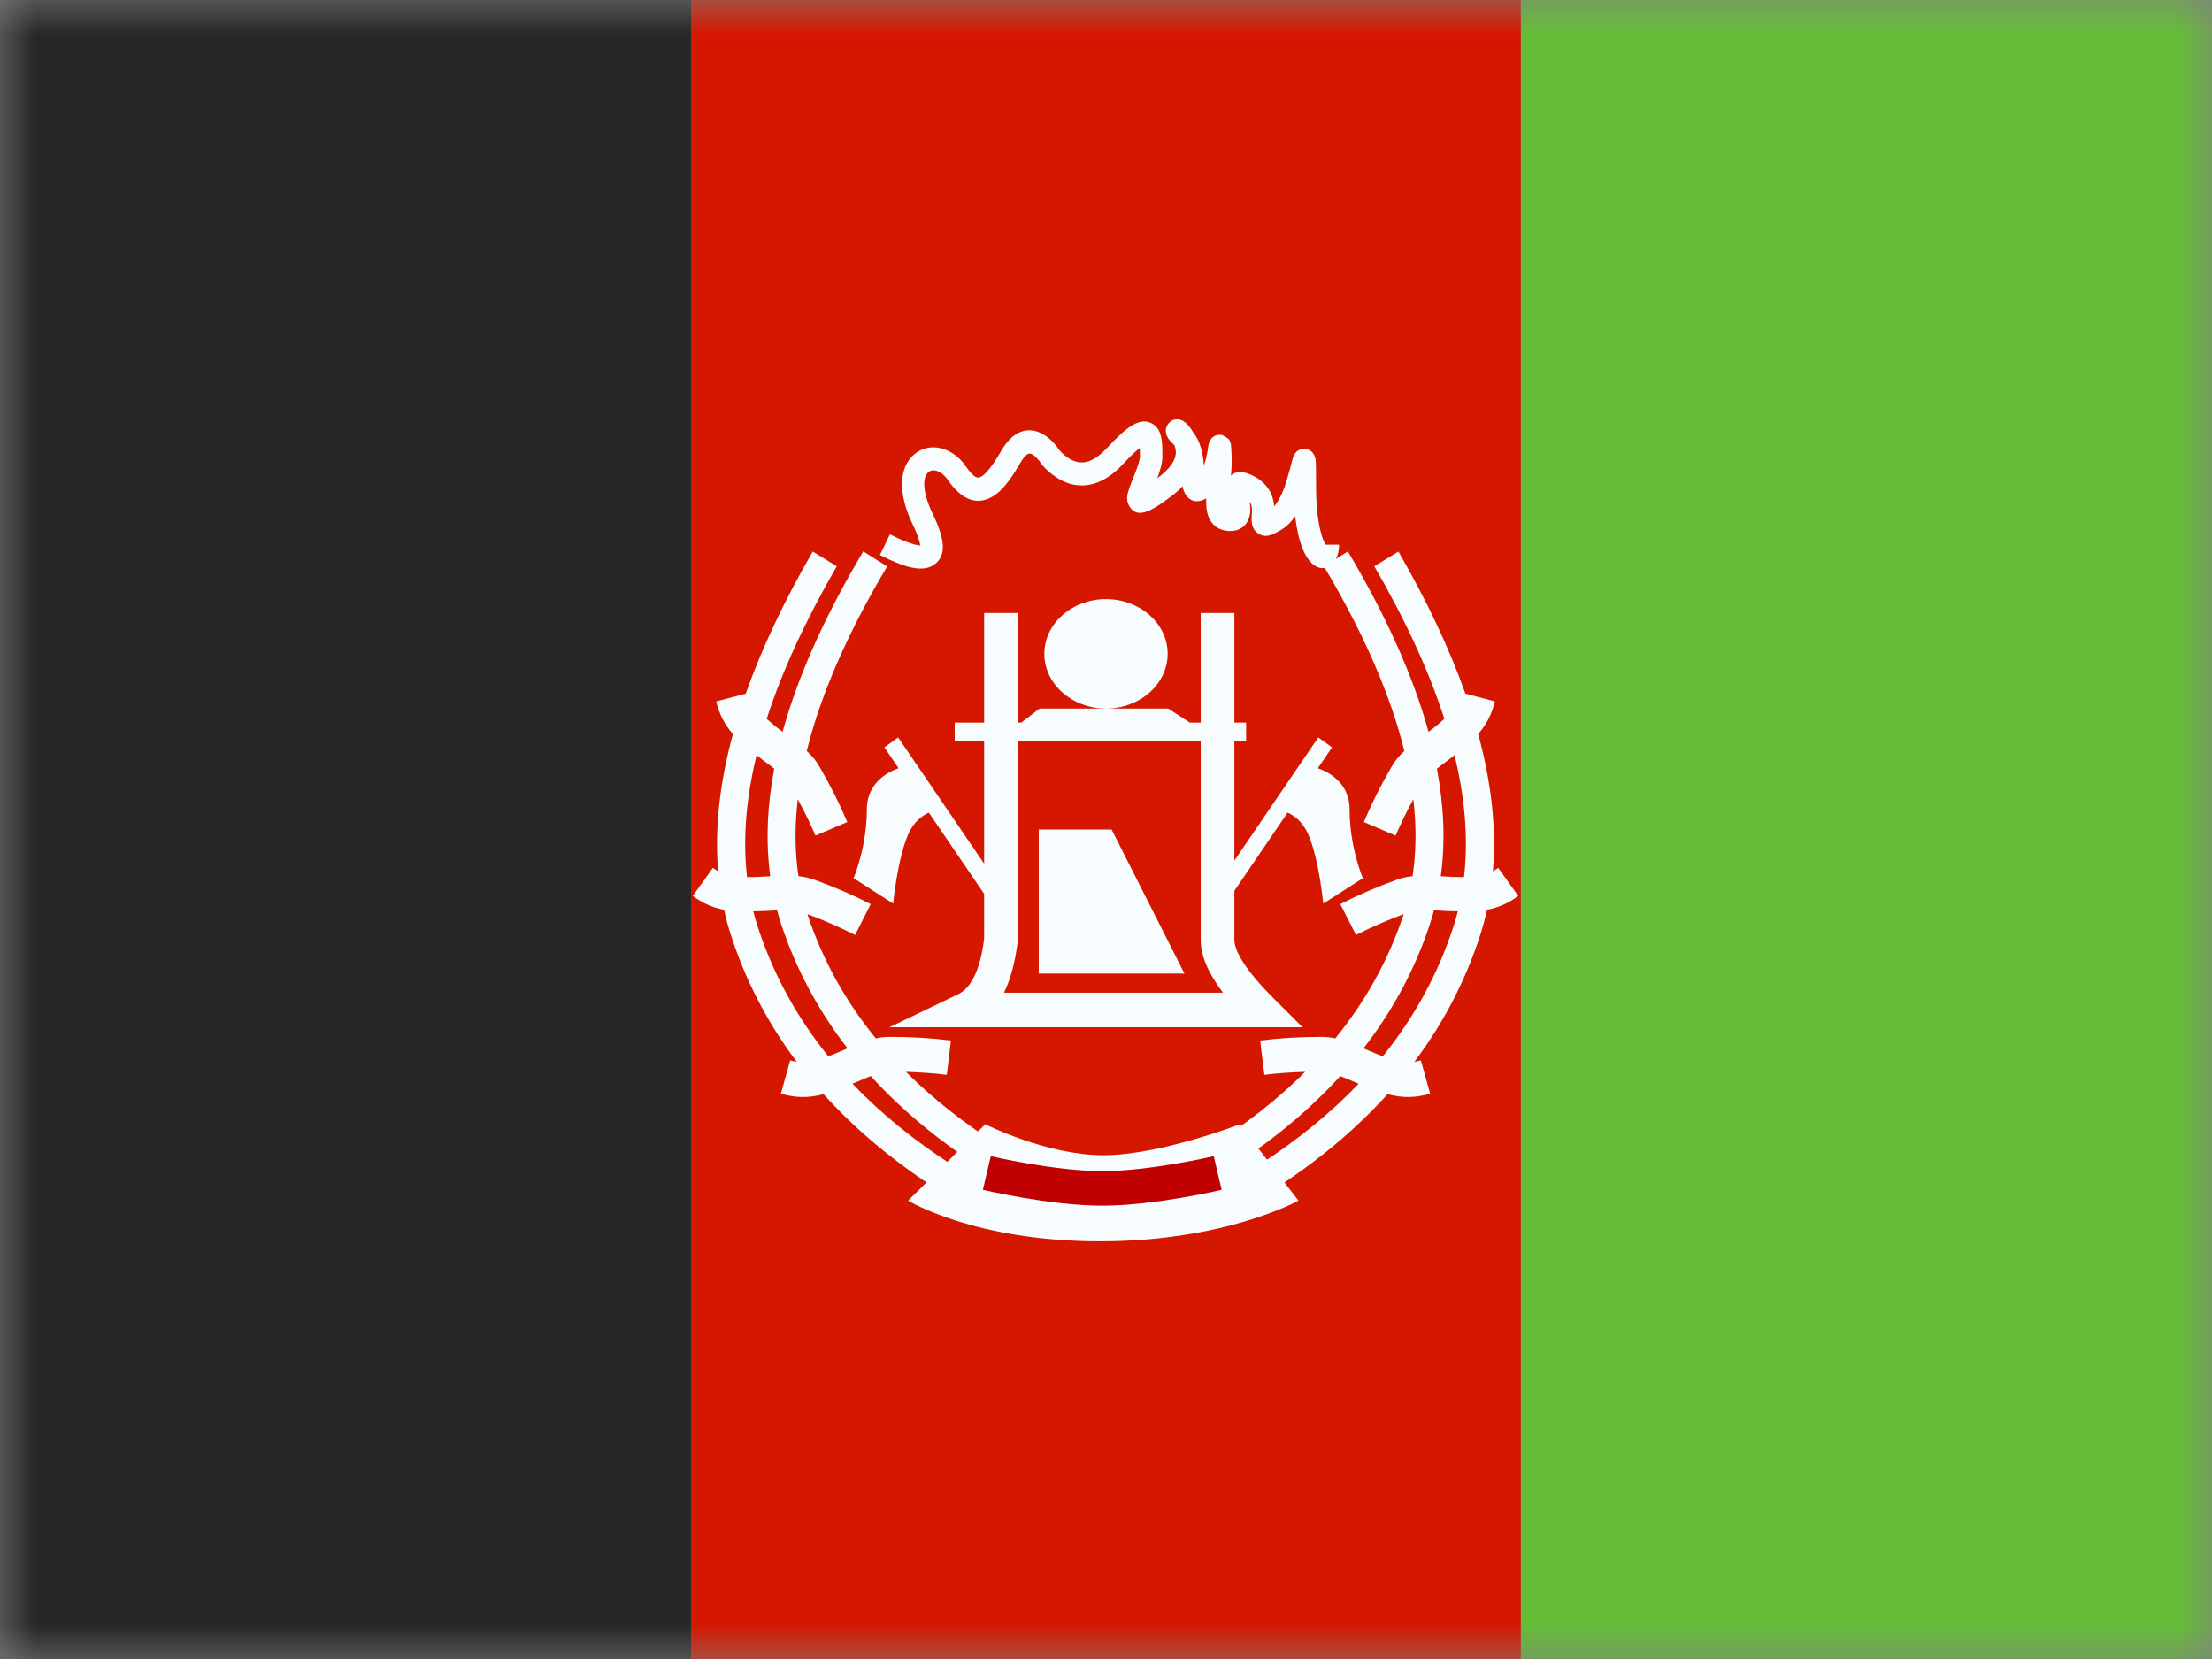
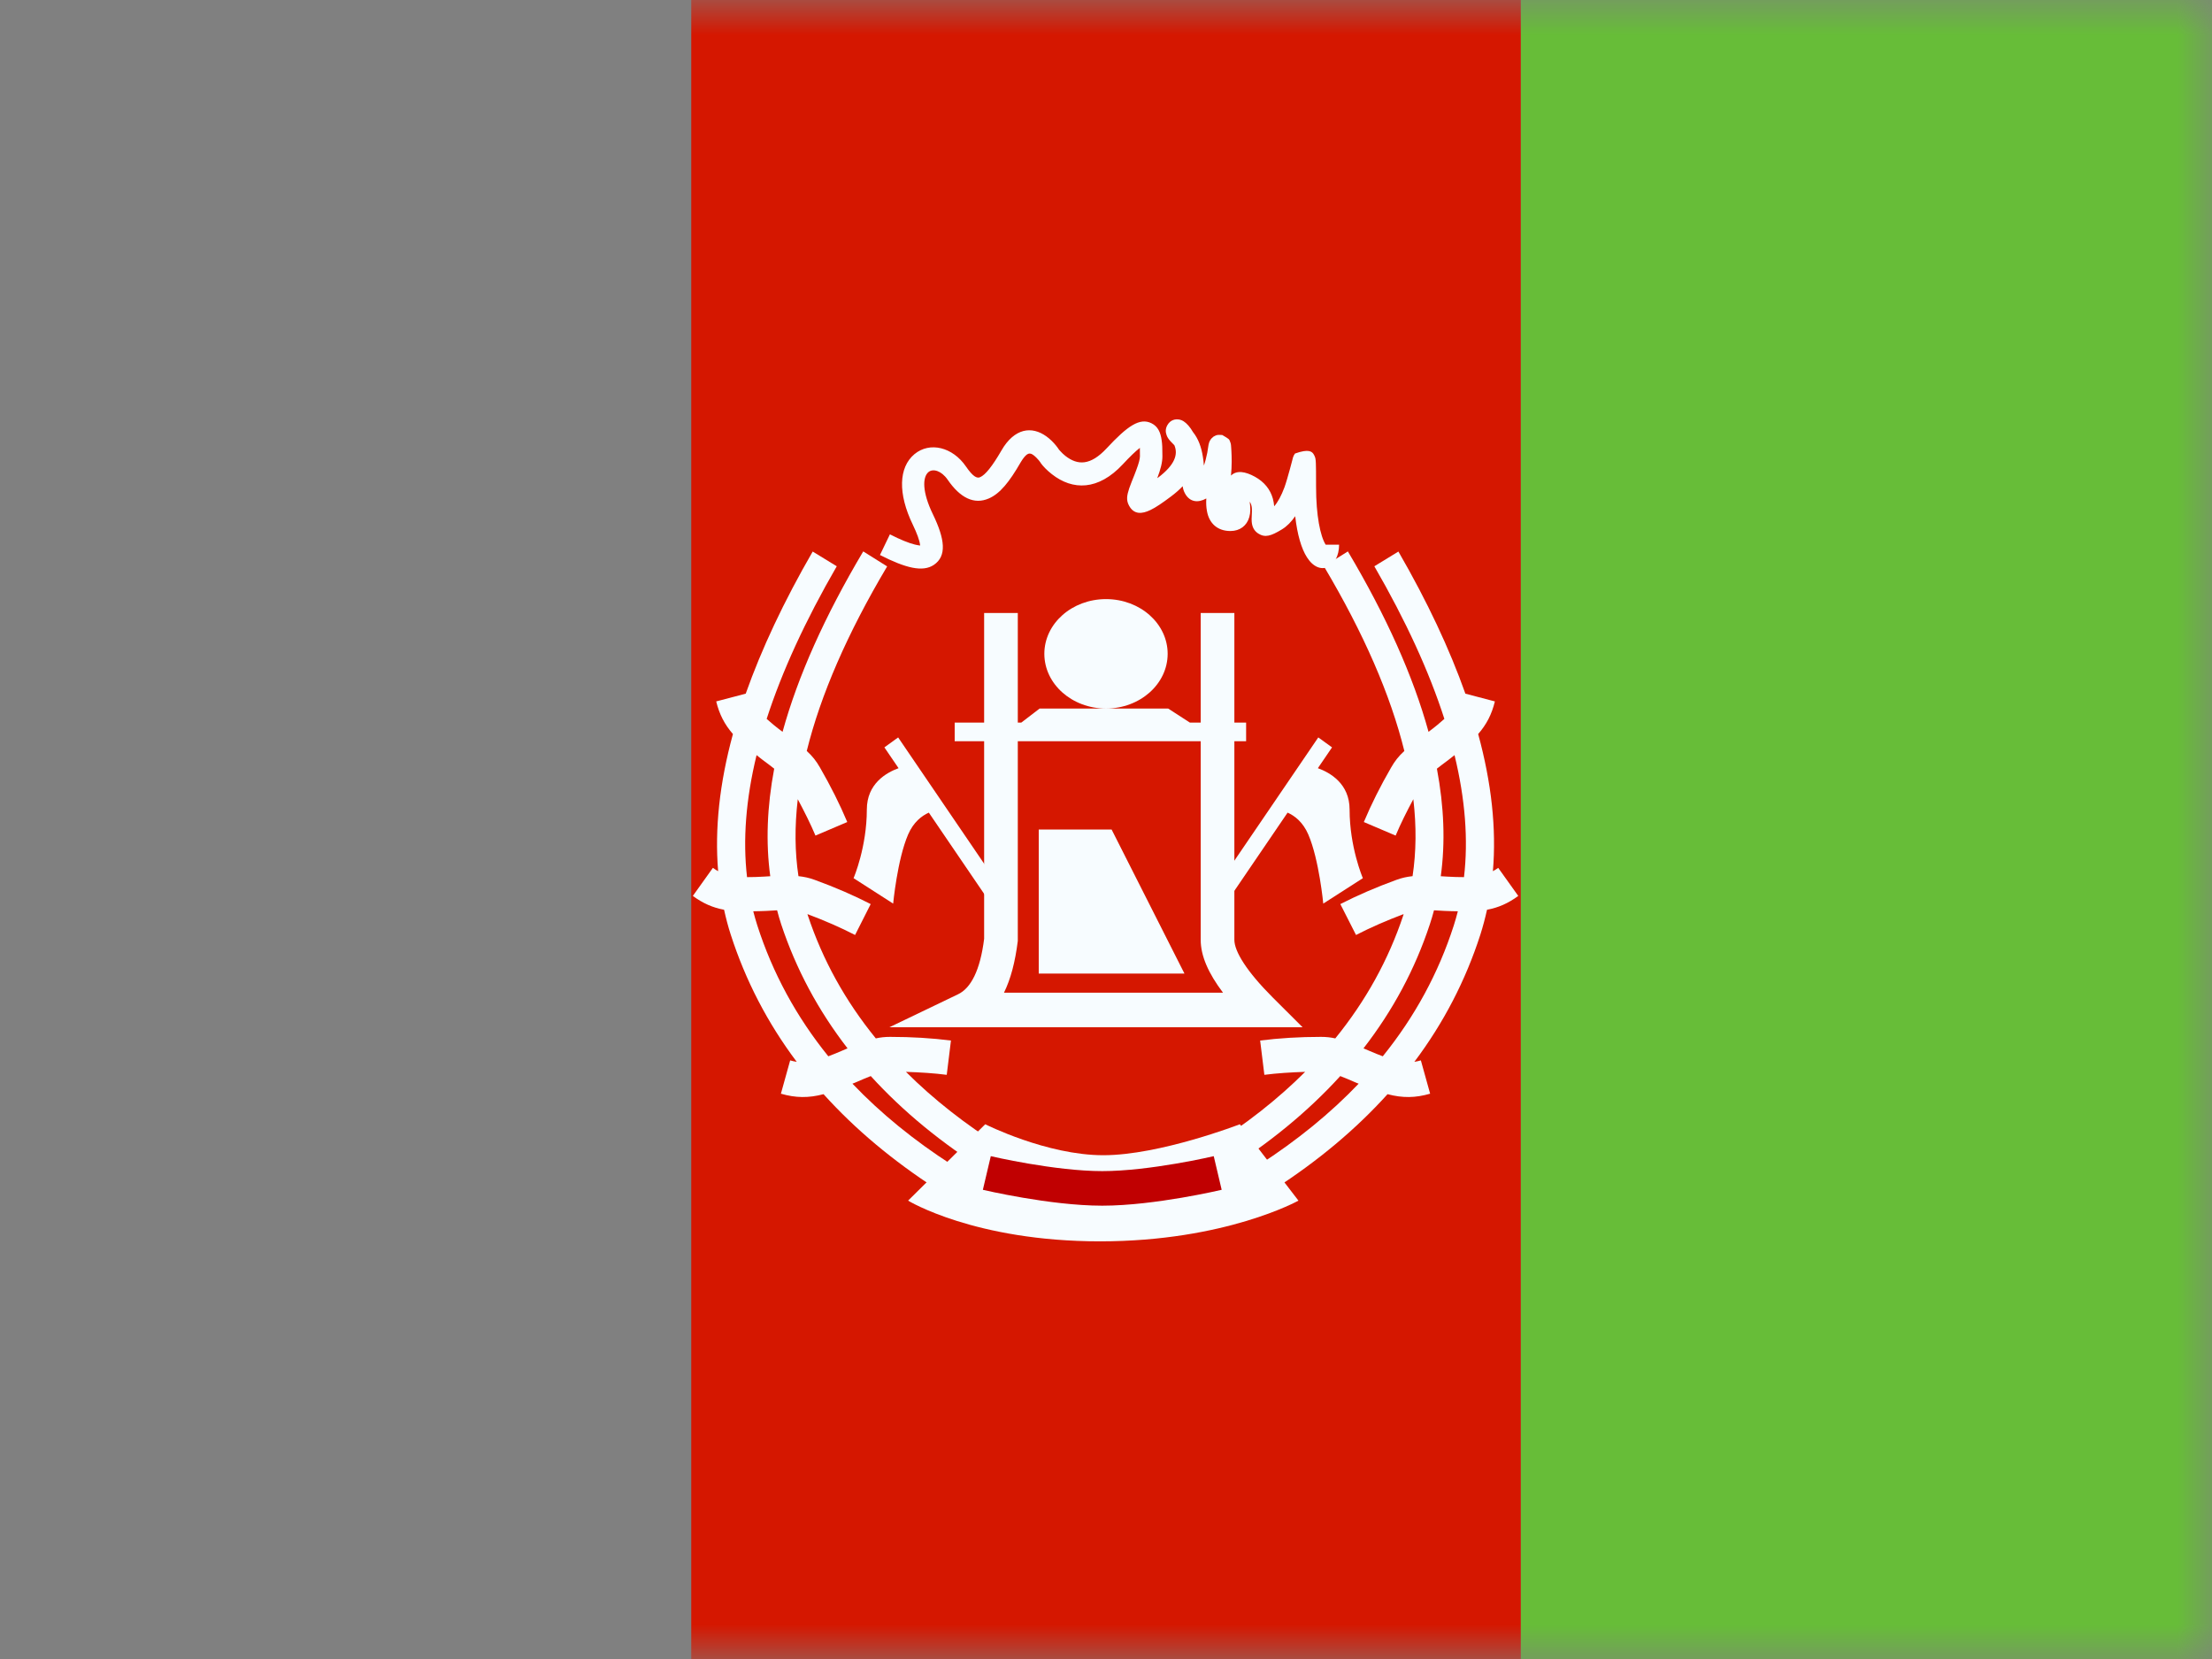
<svg xmlns="http://www.w3.org/2000/svg" width="32" height="24" viewBox="0 0 32 24" fill="none">
  <rect x="0" y="0" width="32" height="24" fill="#808080" stroke="none" />
  <mask id="mask0_8997_12376" style="mask-type:luminance" maskUnits="userSpaceOnUse" x="0" y="0" width="32" height="24">
    <rect width="32" height="24" fill="white" />
  </mask>
  <g mask="url(#mask0_8997_12376)">
    <path fill-rule="evenodd" clip-rule="evenodd" d="M22 0H32V24H22V0Z" fill="#67BD38" />
    <path fill-rule="evenodd" clip-rule="evenodd" d="M10 0H22V24H10V0Z" fill="#D51700" />
-     <path fill-rule="evenodd" clip-rule="evenodd" d="M0 0H10V24H0V0Z" fill="#272727" />
    <path d="M12.834 8.194C12.257 9.165 11.871 10.055 11.671 10.864C11.755 10.941 11.808 11.009 11.862 11.103C12.018 11.374 12.15 11.637 12.257 11.892L11.797 12.088C11.725 11.917 11.637 11.742 11.541 11.562C11.495 11.954 11.498 12.325 11.551 12.675C11.635 12.684 11.706 12.699 11.787 12.729C12.081 12.836 12.351 12.953 12.596 13.079L12.37 13.526C12.161 13.418 11.931 13.318 11.681 13.224C11.683 13.228 11.684 13.233 11.685 13.238C11.899 13.884 12.227 14.478 12.67 15.022C12.738 15.007 12.801 15 12.876 15C13.188 15 13.482 15.018 13.757 15.053L13.696 15.549C13.51 15.525 13.313 15.513 13.106 15.506C13.502 15.902 13.967 16.267 14.501 16.602L14.29 16.957C13.626 16.542 13.062 16.078 12.597 15.567C12.537 15.59 12.462 15.622 12.368 15.663C12.356 15.669 12.343 15.672 12.332 15.677C12.738 16.103 13.218 16.495 13.773 16.853L13.557 17.206C12.917 16.793 12.369 16.334 11.914 15.829C11.696 15.886 11.512 15.884 11.297 15.822L11.431 15.34C11.463 15.35 11.495 15.356 11.526 15.361C11.103 14.798 10.785 14.184 10.571 13.52C10.533 13.403 10.502 13.283 10.475 13.161C10.309 13.13 10.169 13.068 10.023 12.961L10.313 12.555C10.338 12.573 10.364 12.589 10.389 12.603C10.338 11.99 10.409 11.329 10.603 10.619C10.482 10.48 10.407 10.335 10.361 10.147L10.788 10.035C11.017 9.388 11.339 8.702 11.757 7.979L12.105 8.192C11.65 8.979 11.312 9.715 11.091 10.4C11.153 10.456 11.228 10.518 11.321 10.587C11.543 9.781 11.933 8.911 12.488 7.977L12.834 8.194ZM11.084 13.178C11.018 13.182 10.956 13.181 10.897 13.183C10.915 13.252 10.934 13.321 10.956 13.389C11.177 14.076 11.519 14.707 11.983 15.281C12.042 15.258 12.106 15.233 12.177 15.202C12.207 15.19 12.235 15.178 12.261 15.166C11.837 14.618 11.516 14.02 11.301 13.371C11.279 13.305 11.26 13.237 11.242 13.169C11.196 13.171 11.143 13.174 11.084 13.178ZM10.945 10.924C10.79 11.561 10.745 12.149 10.807 12.689C10.881 12.689 10.966 12.687 11.062 12.681C11.091 12.679 11.117 12.678 11.143 12.676C11.077 12.19 11.096 11.672 11.2 11.12C11.155 11.085 11.101 11.043 11.034 10.994C11.002 10.971 10.974 10.946 10.945 10.924Z" fill="#F7FCFF" />
    <path d="M19.153 8.194C19.73 9.165 20.116 10.055 20.316 10.864C20.232 10.941 20.179 11.009 20.125 11.103C19.968 11.374 19.837 11.637 19.73 11.892L20.19 12.088C20.262 11.917 20.349 11.742 20.446 11.562C20.492 11.954 20.488 12.325 20.435 12.675C20.352 12.684 20.281 12.699 20.2 12.729C19.906 12.836 19.636 12.953 19.39 13.079L19.617 13.526C19.826 13.418 20.055 13.318 20.305 13.224C20.304 13.228 20.303 13.233 20.302 13.238C20.087 13.884 19.759 14.478 19.317 15.022C19.249 15.007 19.185 15 19.111 15C18.798 15 18.505 15.018 18.23 15.053L18.291 15.549C18.477 15.525 18.673 15.513 18.881 15.506C18.485 15.902 18.02 16.267 17.486 16.602L17.697 16.957C18.36 16.542 18.924 16.078 19.389 15.567C19.45 15.59 19.524 15.622 19.619 15.663C19.631 15.669 19.643 15.672 19.655 15.677C19.249 16.103 18.768 16.495 18.214 16.853L18.429 17.206C19.07 16.793 19.617 16.334 20.073 15.829C20.291 15.886 20.474 15.884 20.689 15.822L20.555 15.34C20.523 15.35 20.492 15.356 20.461 15.361C20.884 14.798 21.202 14.184 21.416 13.52C21.453 13.403 21.485 13.283 21.512 13.161C21.678 13.13 21.818 13.068 21.964 12.961L21.674 12.555C21.649 12.573 21.623 12.589 21.597 12.603C21.649 11.99 21.578 11.329 21.384 10.619C21.505 10.48 21.58 10.335 21.626 10.147L21.199 10.035C20.97 9.388 20.648 8.702 20.23 7.979L19.882 8.192C20.337 8.979 20.675 9.715 20.895 10.4C20.833 10.456 20.759 10.518 20.666 10.587C20.444 9.781 20.054 8.911 19.499 7.977L19.153 8.194ZM20.903 13.178C20.969 13.182 21.031 13.181 21.09 13.183C21.072 13.252 21.053 13.321 21.031 13.389C20.81 14.076 20.468 14.707 20.004 15.281C19.945 15.258 19.88 15.233 19.809 15.202C19.78 15.19 19.752 15.178 19.725 15.166C20.15 14.618 20.471 14.02 20.685 13.371C20.707 13.305 20.727 13.237 20.745 13.169C20.791 13.171 20.843 13.174 20.903 13.178ZM21.042 10.924C21.197 11.561 21.242 12.149 21.179 12.689C21.105 12.689 21.021 12.687 20.925 12.681C20.896 12.679 20.869 12.678 20.843 12.676C20.91 12.19 20.891 11.672 20.787 11.12C20.832 11.085 20.886 11.043 20.953 10.994C20.984 10.971 21.013 10.946 21.042 10.924Z" fill="#F7FCFF" />
    <path fill-rule="evenodd" clip-rule="evenodd" d="M14.253 16.264L13.137 17.369C13.137 17.369 14.099 17.958 15.914 17.958C17.728 17.958 18.784 17.369 18.784 17.369L17.936 16.264C17.936 16.264 16.78 16.712 15.961 16.712C15.142 16.712 14.253 16.264 14.253 16.264Z" fill="#F7FCFF" />
    <path d="M14.276 16.969C14.276 16.969 15.222 17.192 15.946 17.192C16.671 17.192 17.616 16.969 17.616 16.969" stroke="#C00001" stroke-width="0.5" />
    <path d="M14.724 10.453H14.775L15.04 10.25H16.899L17.213 10.453H17.37V8.868H17.857V10.453H18.027V10.723H17.857V13.596C17.857 13.765 18.037 14.055 18.414 14.432L18.844 14.861H12.866L13.859 14.384C14.046 14.295 14.18 14.037 14.237 13.581V10.723H13.811V10.453H14.237V8.868H14.724V10.453ZM14.724 13.612C14.686 13.918 14.621 14.164 14.524 14.361H17.693C17.48 14.079 17.37 13.828 17.37 13.596V10.723H14.724V13.612ZM17.135 14.084H15.027V12H16.081L17.135 14.084ZM16 8.667C16.493 8.667 16.892 9.021 16.892 9.459C16.891 9.896 16.492 10.25 16 10.25C15.508 10.25 15.109 9.896 15.108 9.459C15.108 9.021 15.508 8.667 16 8.667Z" fill="#F7FCFF" />
-     <path d="M17.068 6.071C17.089 6.076 17.106 6.084 17.122 6.094C17.168 6.123 17.219 6.181 17.258 6.25C17.336 6.347 17.38 6.468 17.402 6.611C17.409 6.654 17.413 6.69 17.416 6.735C17.435 6.682 17.451 6.619 17.465 6.55C17.47 6.523 17.473 6.505 17.478 6.468C17.481 6.451 17.482 6.444 17.483 6.436C17.485 6.429 17.485 6.429 17.487 6.419C17.492 6.398 17.497 6.384 17.511 6.362C17.524 6.343 17.525 6.343 17.556 6.316C17.607 6.289 17.607 6.289 17.682 6.293C17.782 6.352 17.782 6.352 17.795 6.389C17.803 6.408 17.806 6.42 17.808 6.437C17.81 6.448 17.81 6.459 17.811 6.476C17.812 6.487 17.813 6.501 17.814 6.523C17.815 6.532 17.817 6.579 17.817 6.594C17.818 6.622 17.818 6.65 17.818 6.68C17.818 6.744 17.815 6.804 17.808 6.88C17.89 6.8 18.014 6.82 18.153 6.896C18.291 6.972 18.377 7.081 18.414 7.214C18.424 7.252 18.43 7.287 18.433 7.324C18.485 7.266 18.536 7.172 18.582 7.049C18.626 6.928 18.708 6.609 18.704 6.621C18.711 6.598 18.719 6.582 18.734 6.561C18.761 6.524 18.799 6.496 18.86 6.493C18.934 6.49 18.982 6.53 19.009 6.58C19.03 6.618 19.033 6.64 19.036 6.702C19.038 6.756 19.039 6.836 19.039 7.044C19.039 7.456 19.1 7.756 19.178 7.88H19.372C19.372 8.207 19.092 8.353 18.907 8.062C18.826 7.936 18.767 7.731 18.737 7.468C18.681 7.549 18.618 7.614 18.544 7.659C18.387 7.754 18.302 7.782 18.202 7.718C18.138 7.676 18.114 7.617 18.108 7.548C18.106 7.52 18.106 7.505 18.109 7.448C18.113 7.378 18.112 7.341 18.102 7.306C18.097 7.288 18.089 7.272 18.079 7.257C18.091 7.348 18.092 7.414 18.073 7.48C18.038 7.605 17.937 7.682 17.8 7.682C17.612 7.682 17.491 7.571 17.46 7.391C17.45 7.333 17.447 7.286 17.451 7.211C17.335 7.276 17.214 7.268 17.143 7.139C17.125 7.105 17.115 7.076 17.109 7.034C17.063 7.083 17.008 7.131 16.946 7.178C16.815 7.277 16.718 7.342 16.645 7.377C16.518 7.439 16.403 7.445 16.333 7.314C16.291 7.237 16.301 7.17 16.336 7.064C16.345 7.037 16.357 7.006 16.372 6.968C16.38 6.947 16.409 6.876 16.412 6.868C16.423 6.841 16.431 6.818 16.439 6.797C16.474 6.704 16.491 6.639 16.491 6.601C16.491 6.547 16.491 6.508 16.49 6.479C16.428 6.527 16.346 6.606 16.243 6.717C15.888 7.098 15.518 7.097 15.216 6.859C15.142 6.801 15.088 6.743 15.057 6.7L15.052 6.691C15.042 6.676 15.02 6.647 14.991 6.619C14.914 6.544 14.876 6.539 14.811 6.621C14.797 6.639 14.782 6.661 14.767 6.686C14.6 6.976 14.466 7.14 14.307 7.21C14.092 7.305 13.889 7.202 13.709 6.939C13.617 6.807 13.496 6.776 13.432 6.829C13.344 6.902 13.339 7.117 13.496 7.44C13.669 7.798 13.701 8.044 13.508 8.173C13.347 8.279 13.103 8.219 12.73 8.029L12.874 7.73C13.024 7.807 13.146 7.856 13.235 7.878C13.27 7.886 13.295 7.89 13.311 7.892C13.311 7.888 13.311 7.885 13.31 7.881C13.302 7.816 13.266 7.717 13.205 7.59C12.988 7.142 12.999 6.762 13.229 6.57C13.452 6.385 13.782 6.469 13.973 6.747C14.075 6.895 14.132 6.924 14.179 6.903C14.254 6.871 14.355 6.746 14.488 6.516C14.511 6.476 14.535 6.44 14.56 6.409C14.766 6.152 15.016 6.185 15.214 6.377C15.261 6.423 15.297 6.469 15.32 6.505C15.323 6.509 15.33 6.517 15.34 6.527C15.36 6.55 15.385 6.573 15.412 6.595C15.591 6.735 15.776 6.736 16.009 6.486C16.312 6.16 16.489 6.039 16.658 6.123C16.751 6.169 16.789 6.254 16.805 6.368C16.814 6.428 16.816 6.479 16.816 6.601C16.816 6.691 16.79 6.788 16.742 6.917C16.745 6.916 16.749 6.912 16.754 6.909C16.998 6.724 17.045 6.573 16.989 6.441C16.946 6.399 16.915 6.366 16.897 6.337C16.889 6.324 16.882 6.311 16.877 6.296C16.861 6.252 16.857 6.205 16.888 6.15C16.932 6.073 17.005 6.057 17.068 6.071ZM19.011 6.734L19.011 6.732V6.73C19.011 6.732 19.011 6.733 19.011 6.734ZM18.712 6.707V6.7L18.711 6.698C18.711 6.7 18.711 6.703 18.712 6.707ZM16.481 6.394L16.48 6.389L16.479 6.387C16.48 6.388 16.48 6.391 16.481 6.394Z" fill="#F7FCFF" />
+     <path d="M17.068 6.071C17.089 6.076 17.106 6.084 17.122 6.094C17.168 6.123 17.219 6.181 17.258 6.25C17.336 6.347 17.38 6.468 17.402 6.611C17.409 6.654 17.413 6.69 17.416 6.735C17.435 6.682 17.451 6.619 17.465 6.55C17.47 6.523 17.473 6.505 17.478 6.468C17.481 6.451 17.482 6.444 17.483 6.436C17.485 6.429 17.485 6.429 17.487 6.419C17.492 6.398 17.497 6.384 17.511 6.362C17.524 6.343 17.525 6.343 17.556 6.316C17.607 6.289 17.607 6.289 17.682 6.293C17.782 6.352 17.782 6.352 17.795 6.389C17.803 6.408 17.806 6.42 17.808 6.437C17.81 6.448 17.81 6.459 17.811 6.476C17.812 6.487 17.813 6.501 17.814 6.523C17.815 6.532 17.817 6.579 17.817 6.594C17.818 6.622 17.818 6.65 17.818 6.68C17.818 6.744 17.815 6.804 17.808 6.88C17.89 6.8 18.014 6.82 18.153 6.896C18.291 6.972 18.377 7.081 18.414 7.214C18.424 7.252 18.43 7.287 18.433 7.324C18.485 7.266 18.536 7.172 18.582 7.049C18.626 6.928 18.708 6.609 18.704 6.621C18.711 6.598 18.719 6.582 18.734 6.561C18.934 6.49 18.982 6.53 19.009 6.58C19.03 6.618 19.033 6.64 19.036 6.702C19.038 6.756 19.039 6.836 19.039 7.044C19.039 7.456 19.1 7.756 19.178 7.88H19.372C19.372 8.207 19.092 8.353 18.907 8.062C18.826 7.936 18.767 7.731 18.737 7.468C18.681 7.549 18.618 7.614 18.544 7.659C18.387 7.754 18.302 7.782 18.202 7.718C18.138 7.676 18.114 7.617 18.108 7.548C18.106 7.52 18.106 7.505 18.109 7.448C18.113 7.378 18.112 7.341 18.102 7.306C18.097 7.288 18.089 7.272 18.079 7.257C18.091 7.348 18.092 7.414 18.073 7.48C18.038 7.605 17.937 7.682 17.8 7.682C17.612 7.682 17.491 7.571 17.46 7.391C17.45 7.333 17.447 7.286 17.451 7.211C17.335 7.276 17.214 7.268 17.143 7.139C17.125 7.105 17.115 7.076 17.109 7.034C17.063 7.083 17.008 7.131 16.946 7.178C16.815 7.277 16.718 7.342 16.645 7.377C16.518 7.439 16.403 7.445 16.333 7.314C16.291 7.237 16.301 7.17 16.336 7.064C16.345 7.037 16.357 7.006 16.372 6.968C16.38 6.947 16.409 6.876 16.412 6.868C16.423 6.841 16.431 6.818 16.439 6.797C16.474 6.704 16.491 6.639 16.491 6.601C16.491 6.547 16.491 6.508 16.49 6.479C16.428 6.527 16.346 6.606 16.243 6.717C15.888 7.098 15.518 7.097 15.216 6.859C15.142 6.801 15.088 6.743 15.057 6.7L15.052 6.691C15.042 6.676 15.02 6.647 14.991 6.619C14.914 6.544 14.876 6.539 14.811 6.621C14.797 6.639 14.782 6.661 14.767 6.686C14.6 6.976 14.466 7.14 14.307 7.21C14.092 7.305 13.889 7.202 13.709 6.939C13.617 6.807 13.496 6.776 13.432 6.829C13.344 6.902 13.339 7.117 13.496 7.44C13.669 7.798 13.701 8.044 13.508 8.173C13.347 8.279 13.103 8.219 12.73 8.029L12.874 7.73C13.024 7.807 13.146 7.856 13.235 7.878C13.27 7.886 13.295 7.89 13.311 7.892C13.311 7.888 13.311 7.885 13.31 7.881C13.302 7.816 13.266 7.717 13.205 7.59C12.988 7.142 12.999 6.762 13.229 6.57C13.452 6.385 13.782 6.469 13.973 6.747C14.075 6.895 14.132 6.924 14.179 6.903C14.254 6.871 14.355 6.746 14.488 6.516C14.511 6.476 14.535 6.44 14.56 6.409C14.766 6.152 15.016 6.185 15.214 6.377C15.261 6.423 15.297 6.469 15.32 6.505C15.323 6.509 15.33 6.517 15.34 6.527C15.36 6.55 15.385 6.573 15.412 6.595C15.591 6.735 15.776 6.736 16.009 6.486C16.312 6.16 16.489 6.039 16.658 6.123C16.751 6.169 16.789 6.254 16.805 6.368C16.814 6.428 16.816 6.479 16.816 6.601C16.816 6.691 16.79 6.788 16.742 6.917C16.745 6.916 16.749 6.912 16.754 6.909C16.998 6.724 17.045 6.573 16.989 6.441C16.946 6.399 16.915 6.366 16.897 6.337C16.889 6.324 16.882 6.311 16.877 6.296C16.861 6.252 16.857 6.205 16.888 6.15C16.932 6.073 17.005 6.057 17.068 6.071ZM19.011 6.734L19.011 6.732V6.73C19.011 6.732 19.011 6.733 19.011 6.734ZM18.712 6.707V6.7L18.711 6.698C18.711 6.7 18.711 6.703 18.712 6.707ZM16.481 6.394L16.48 6.389L16.479 6.387C16.48 6.388 16.48 6.391 16.481 6.394Z" fill="#F7FCFF" />
    <path d="M14.526 12.919L14.327 13.063L13.437 11.756C13.336 11.801 13.215 11.892 13.137 12.073C12.981 12.435 12.921 13.072 12.921 13.072L12.348 12.704C12.353 12.694 12.54 12.251 12.54 11.712C12.54 11.336 12.823 11.177 12.999 11.113L12.794 10.812L12.993 10.668L14.526 12.919Z" fill="#F7FCFF" />
    <path d="M17.538 12.919L17.737 13.063L18.627 11.756C18.729 11.801 18.849 11.892 18.927 12.073C19.083 12.435 19.143 13.072 19.143 13.072L19.716 12.704C19.711 12.694 19.524 12.251 19.524 11.712C19.524 11.336 19.241 11.177 19.065 11.113L19.27 10.812L19.071 10.668L17.538 12.919Z" fill="#F7FCFF" />
  </g>
</svg>